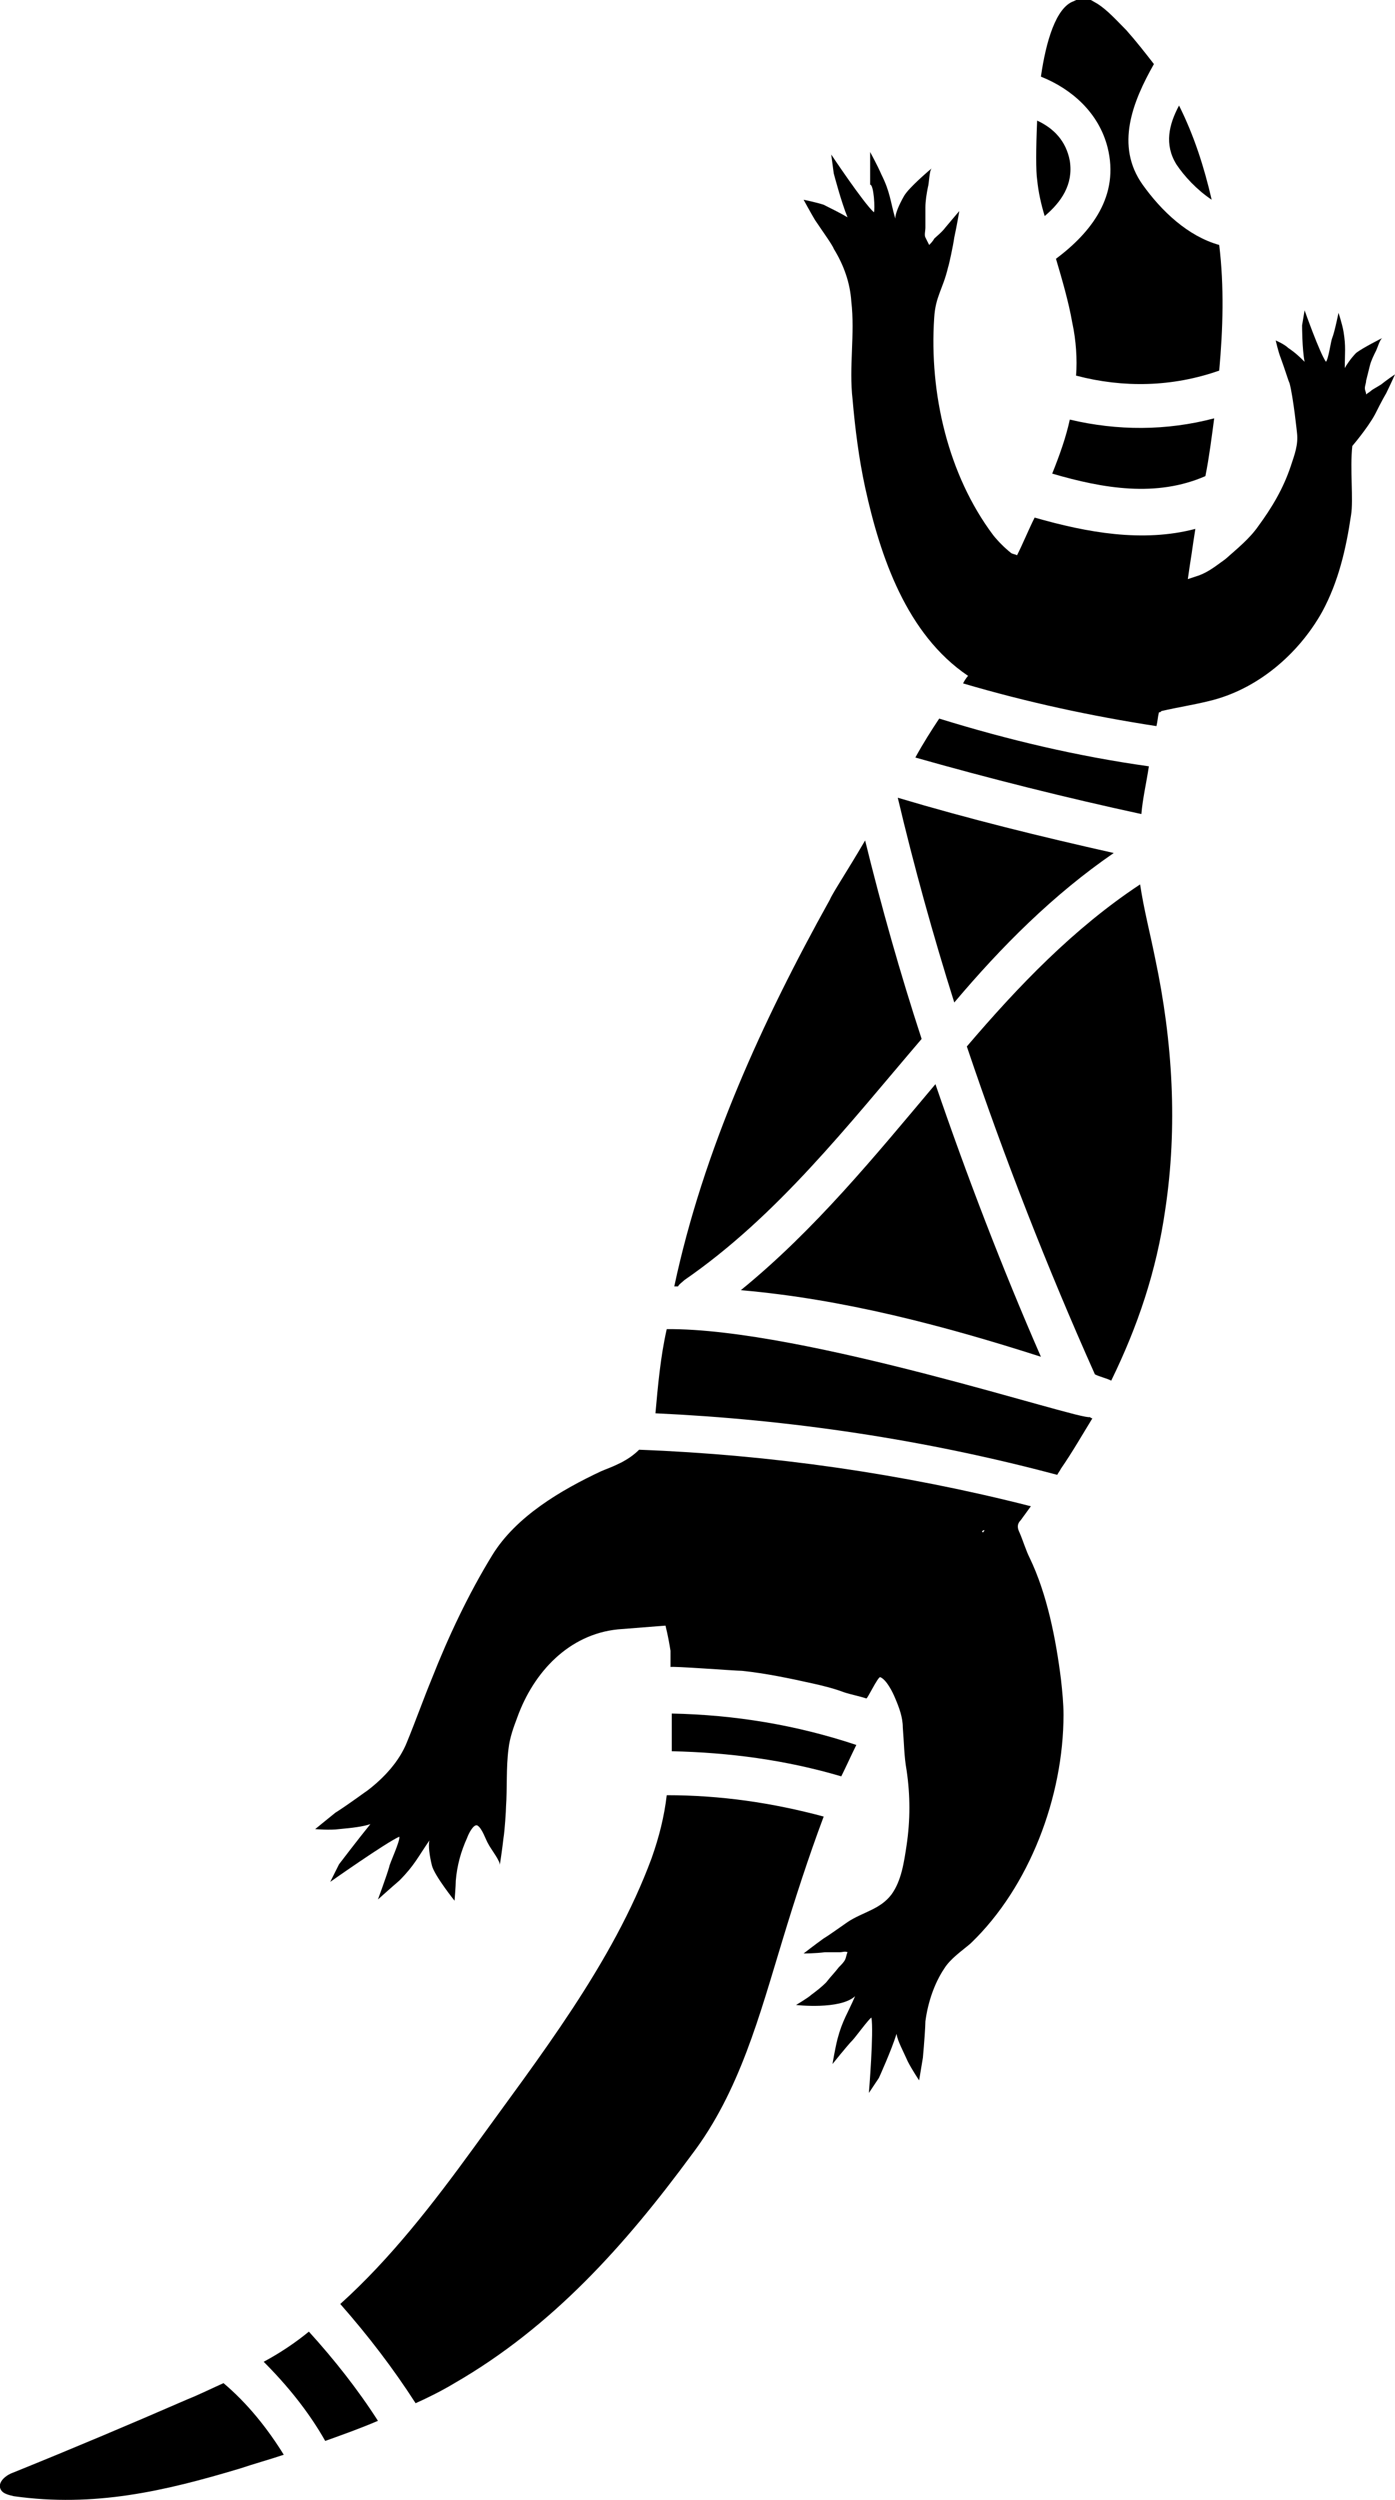
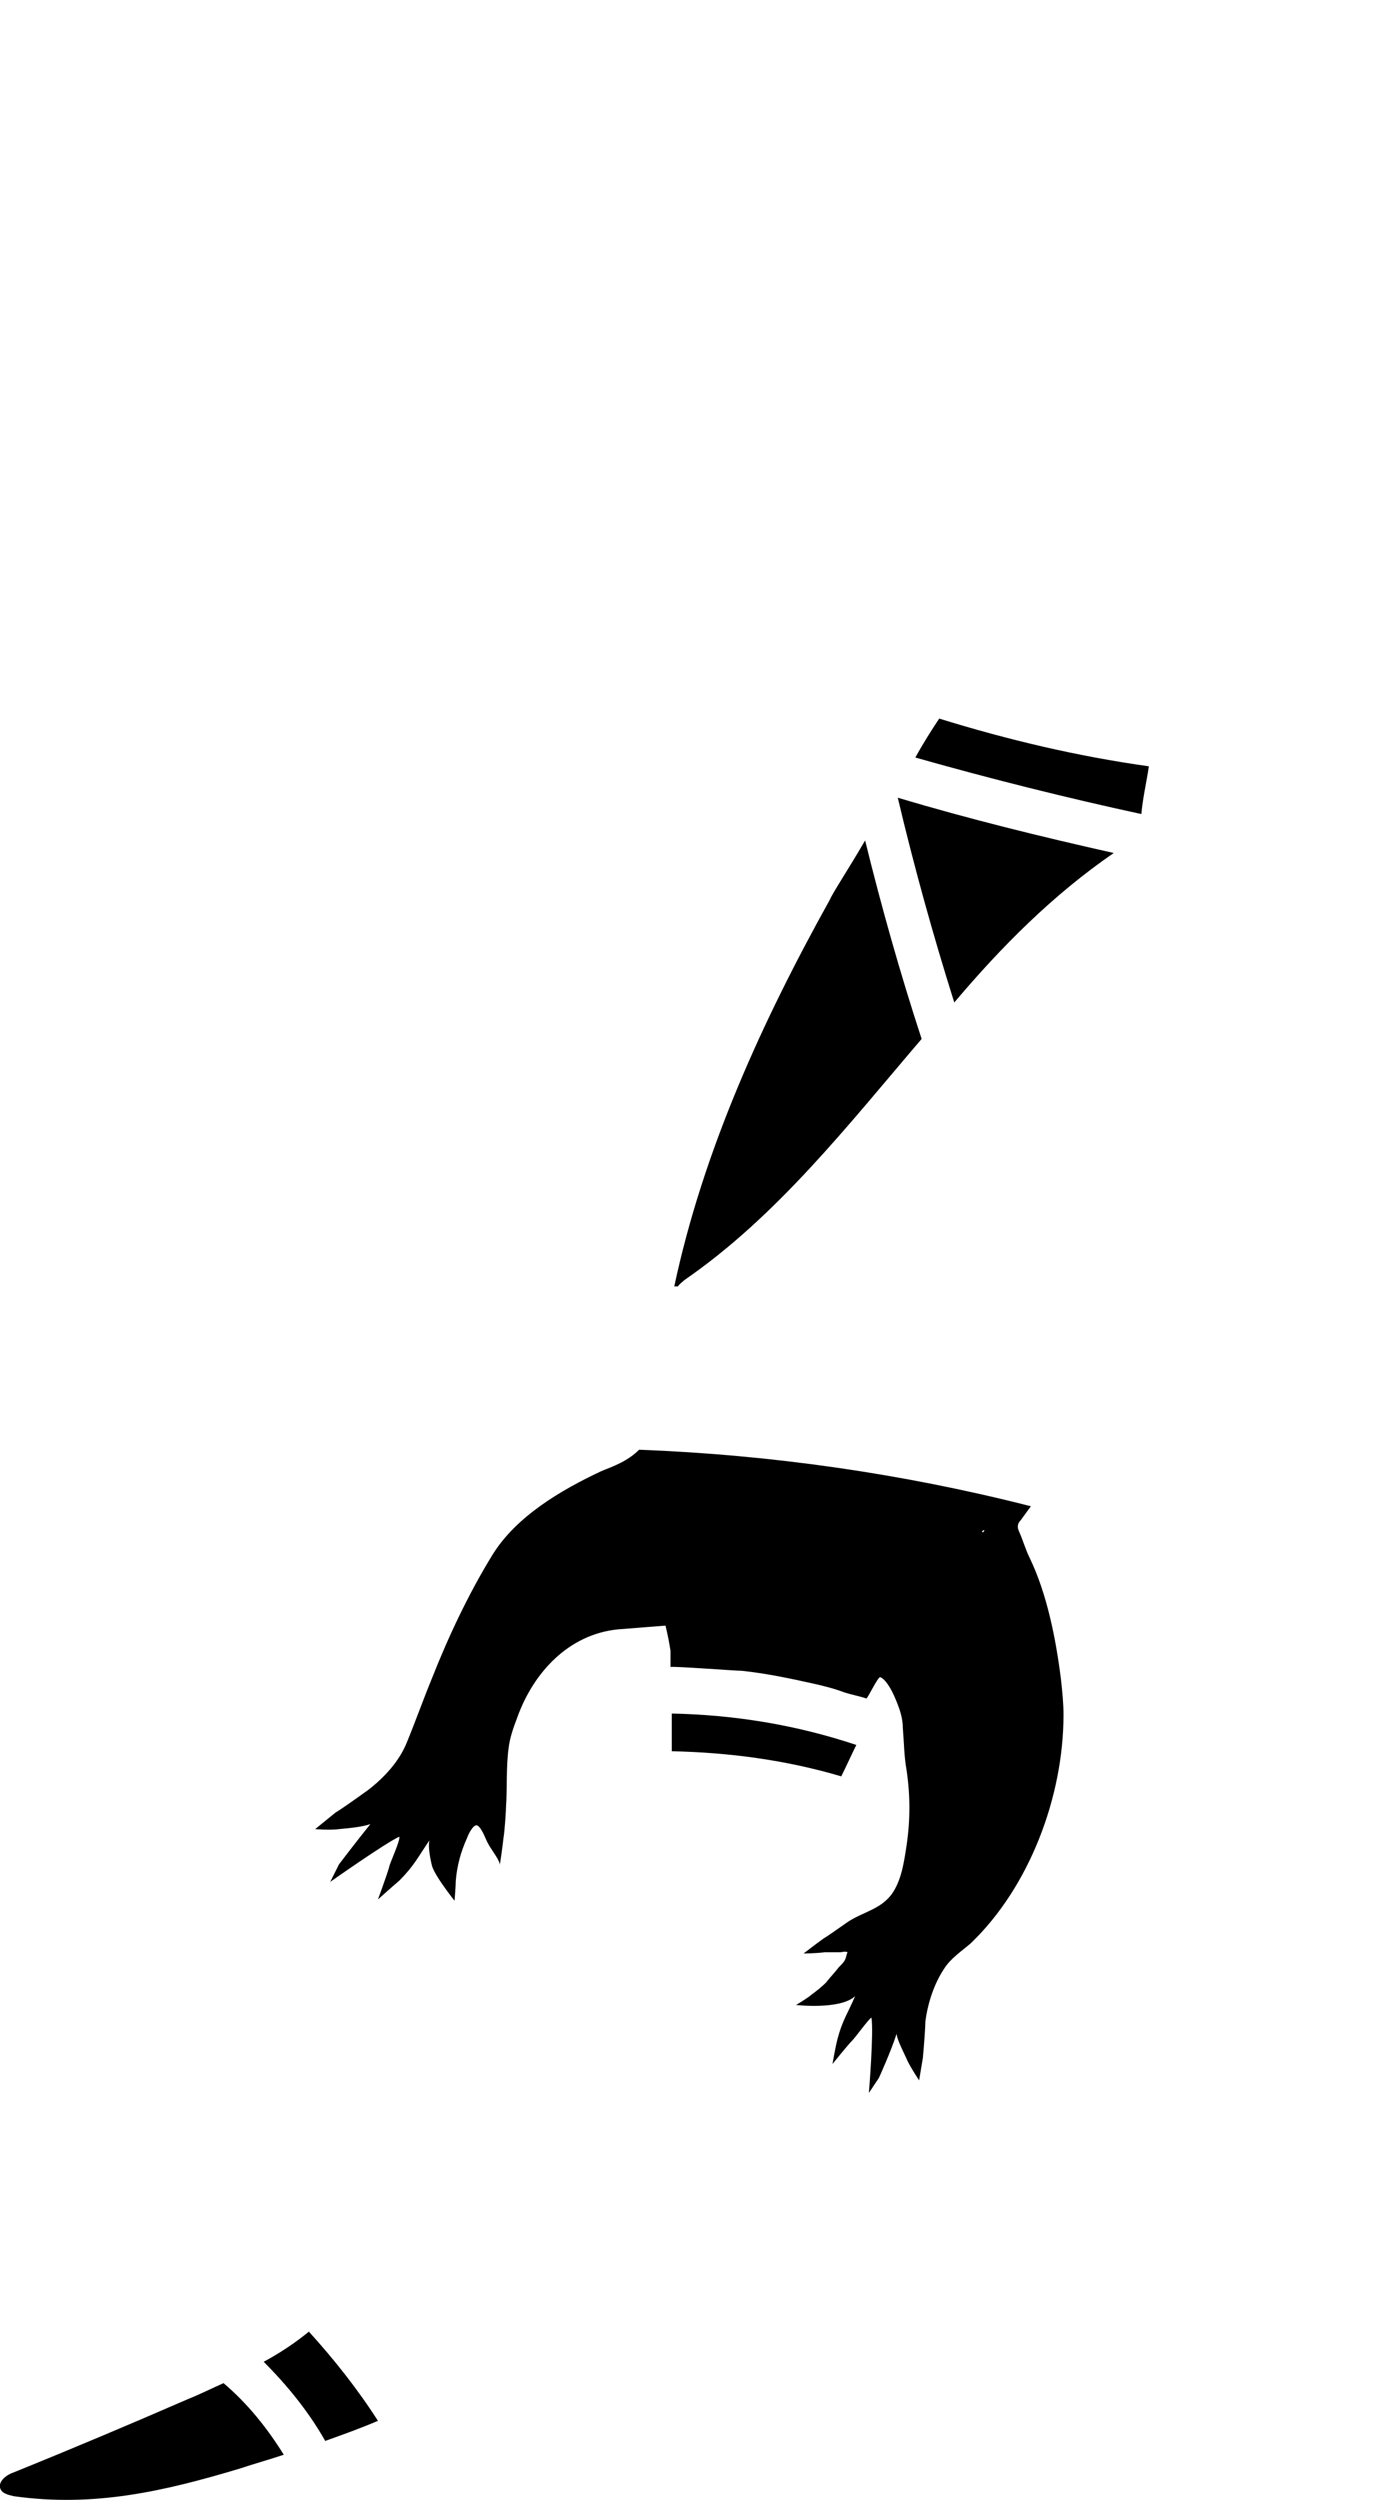
<svg xmlns="http://www.w3.org/2000/svg" viewBox="0 0 111.1 199">
  <path d="M67 141.4c.4-.8.8-1.7 1.2-2.5-4.8-1.6-9.7-2.4-14.7-2.5v3c4.6.1 9.1.7 13.5 2zM21 188c1.9 1.9 3.6 4 4.9 6.3 1.4-.5 2.8-1 4.2-1.6-1.6-2.5-3.5-4.9-5.5-7.1-1.1.9-2.3 1.7-3.6 2.4z" />
  <path d="M47.9 117.1c-3.2 1.5-6.8 3.6-8.7 6.7-1.9 3.1-3.5 6.5-4.8 9.8-.7 1.7-1.3 3.4-2 5.1-.6 1.5-1.8 2.8-3.1 3.8-.3.2-1.5 1.1-2.6 1.8-.5.4-1.6 1.3-1.6 1.3s1.2.1 1.9 0c1.1-.1 1.9-.2 2.5-.4-.9 1.1-2.5 3.2-2.5 3.2l-.7 1.4s4.4-3.1 5.5-3.6c.1.3-.8 2.2-.8 2.4-.2.7-.9 2.6-.9 2.6s1-.9 1.7-1.5c1.2-1.2 1.5-1.9 2.4-3.2-.1.4 0 1.2.2 2s1.8 2.8 1.8 2.8.1-1.2.1-1.6c.1-1.2.4-2.3.9-3.4.1-.3.5-1.1.8-1 .4.2.7 1.2.9 1.5.2.4 1 1.4.9 1.7 0 0 .2-1.3.3-2.2.1-.6.2-2.2.2-2.5.1-1.4 0-3.1.2-4.6.1-.9.4-1.7.7-2.5 1.3-3.6 4.1-6.6 8-7 1.3-.1 2.5-.2 3.8-.3.2.8.3 1.4.4 2v1.3c0-.1 5.2.3 5.7.3 1.9.2 3.8.6 5.6 1 .9.2 1.7.4 2.5.7.6.2 1.2.3 1.8.5.1 0 .9-1.7 1.1-1.7.5.2 1 1.2 1.2 1.7.3.7.6 1.5.6 2.3.1 1.2.1 2.3.3 3.4.3 2 .3 4 0 6-.2 1.3-.4 2.8-1.2 3.9-.9 1.2-2.3 1.4-3.5 2.2-.3.2-1.4 1-1.9 1.3-.7.5-1.6 1.2-1.6 1.2s.9 0 1.7-.1h1.2c.2 0 .4-.1.6 0-.1.2-.1.4-.2.6-.1.2-.3.4-.5.6-.3.4-.7.8-1 1.2-.4.4-.8.7-1.2 1-.2.2-1.2.8-1.2.8s3.5.4 4.7-.7c-.6 1.4-1 1.9-1.4 3.4-.2.8-.4 2-.4 2s1.2-1.5 1.6-1.9c.2-.2 1.3-1.7 1.5-1.8.2 1.1-.2 6-.2 6l.8-1.2s1-2.2 1.4-3.5c.1.6.5 1.3.9 2.2.3.6.9 1.5.9 1.5l.3-1.8c.1-1.1.2-2.5.2-2.9.2-1.5.7-3 1.5-4.2.5-.8 1.4-1.4 2.1-2 4.7-4.5 7.4-11.7 7.4-18.2 0-.9-.1-1.9-.2-2.8-.4-3.2-1.1-6.8-2.5-9.7-.3-.6-.5-1.3-.8-2-.2-.4-.2-.7.1-1 .3-.4.5-.7.8-1.1-10.2-2.6-20.7-4.1-31.2-4.5-.9.9-2 1.3-3 1.7zm30.5 4.7c0 .1-.1.1-.1.2l-.1-.1s.1-.1.2-.1c-.1 0-.1 0 0 0zM73.4 82.7c-1.7-5.2-3.2-10.5-4.5-15.8-1.4 2.4-2.6 4.2-2.8 4.7-5.4 9.7-10.1 20-12.4 30.8h.3c.1-.2.3-.3.5-.5 7.4-5.1 13-12.3 18.9-19.2zM88.7 67.9c-5.8-1.3-11.5-2.7-17.2-4.4 1.3 5.5 2.8 10.9 4.5 16.3 3.8-4.5 7.9-8.6 12.7-11.9zM91.5 61c-5.7-.8-11.2-2.1-16.7-3.8-.6.9-1.3 2-1.9 3.1 6 1.7 12 3.2 18 4.5.1-1.2.4-2.5.6-3.8zM14.9 191c-4.6 2-9.1 3.9-13.8 5.8-.6.2-1.2.7-1.1 1.2.1.5.7.6 1.1.7 6.4.9 12-.4 18-2.2 1.2-.4 2.3-.7 3.5-1.1-1.3-2.1-2.9-4.1-4.8-5.7-.9.4-1.9.9-2.9 1.3z" />
-   <path d="M62.3 154.5c1-3.3 2.1-6.7 3.3-9.9-4.1-1.1-8.2-1.7-12.5-1.7-.2 1.7-.6 3.3-1.2 5-3.1 8.4-9 15.9-14.2 23.1-3.2 4.4-6.6 8.8-10.6 12.4 2.2 2.5 4.2 5.1 6 7.9 1.1-.5 2.1-1 3.1-1.6 7.8-4.5 13.6-11 18.9-18.2 3.8-5 5.4-11.1 7.2-17zM85.2 12.8c-.3-1.6-1.3-2.6-2.6-3.2-.1 2.2-.1 4.1 0 4.7.1 1 .3 1.9.6 2.9 1.3-1.1 2.3-2.5 2-4.4z" />
-   <path d="M88.2 11.7c1 3.9-1.3 6.8-4.1 8.9.5 1.7 1 3.4 1.3 5.1.3 1.4.4 2.9.3 4.2 3.8 1 7.7.9 11.4-.4.3-3.3.4-6.7 0-10-2.5-.7-4.6-2.7-6.1-4.8-2.2-3.1-.8-6.6.9-9.6-.7-.9-1.4-1.8-2.2-2.7C89 1.7 88.2.8 87.4.3c-1.2-.7-1-.6-1.9-.2-1.4.5-2.2 3.2-2.6 6 2.5 1 4.6 2.9 5.3 5.6zM52.2 112.5c10.8.5 21.5 2.1 32 4.9.1-.2.2-.3.3-.5.9-1.3 1.7-2.7 2.5-4-.1 0-.2-.1-.2-.1-.7.3-22.8-7.1-33.7-7-.5 2.2-.7 4.5-.9 6.7z" />
-   <path d="M69.6 16.9c-.8-.7-3.4-4.6-3.4-4.6l.2 1.5s.6 2.3 1.1 3.5c-.5-.3-1.1-.6-1.9-1-.6-.2-1.6-.4-1.6-.4s.6 1.1.9 1.6c.6.9 1.4 2 1.5 2.3.8 1.3 1.3 2.7 1.4 4.2.3 2.6-.2 5.2.1 7.8.2 2.3.5 4.7 1 7 1.2 5.5 3.3 11.7 8.2 15 0 0-.2.2-.4.6 5.1 1.5 10.2 2.6 15.4 3.4.1-.4.1-.7.2-1.1.1 0 .1 0 .2-.1 1.3-.3 2.6-.5 3.8-.8 3.8-.9 7.1-3.7 9-7.1 1.3-2.4 1.9-5 2.3-7.7.2-1.2-.1-3.7.1-5.5 0 0 1.2-1.4 1.8-2.5.1-.2.6-1.2.9-1.7.3-.6.7-1.5.7-1.5s-.6.4-1.1.8c-.3.2-.7.4-.8.5-.1.1-.3.2-.4.3 0-.2-.1-.3-.1-.5s.1-.4.1-.6l.3-1.2c.1-.4.3-.8.5-1.2.1-.2.3-.9.5-1 0 0-1.6.8-2.1 1.2-.4.4-.8 1-.9 1.2 0-1.2.1-1.7-.1-2.9-.1-.6-.4-1.5-.4-1.5s-.3 1.5-.5 2c-.1.2-.3 1.7-.5 1.9-.5-.7-1.7-4.1-1.7-4.1l-.2 1.2s0 1.9.2 2.9c-.3-.3-.7-.7-1.3-1.1-.3-.3-1-.6-1-.6s.2.9.4 1.4c.3.8.6 1.8.7 2 .3 1.1.6 4 .6 4 .1.9-.2 1.7-.5 2.6-.6 1.8-1.5 3.3-2.6 4.8-.7 1-1.7 1.8-2.6 2.6-.7.5-1.3 1-2.1 1.3l-.9.3c.1-.7.2-1.4.3-2 .1-.7.2-1.4.3-2-4.2 1.1-8.6.3-12.8-.9-.5 1-.9 2-1.4 3-.2-.1-.4-.1-.5-.2-.5-.4-1-.9-1.4-1.4-3.6-4.8-5.1-11.3-4.7-17.3.1-1.7.7-2.3 1.1-4 .1-.3.4-1.7.5-2.4.2-.9.4-2.1.4-2.1s-.6.7-1.1 1.3c-.3.4-.7.7-.9.9-.1.2-.3.4-.4.5l-.3-.6c-.1-.2 0-.5 0-.8v-1.6c0-.5.1-1.1.2-1.6.1-.3.1-1.3.3-1.5 0 0-1.8 1.5-2.2 2.2-.4.7-.7 1.4-.7 1.8-.4-1.4-.4-2.1-1.1-3.5-.3-.7-.9-1.8-.9-1.8v2.6c.3 0 .4 2 .3 2.2z" />
-   <path d="M83.8 37.7c4.1 1.2 8.3 1.9 12.2.2.3-1.5.5-3.1.7-4.6-3.8 1-7.7 1-11.5.1-.3 1.4-.8 2.8-1.4 4.3zM93.7 13.1c.6.9 1.6 2 2.8 2.8-.6-2.6-1.4-5.1-2.6-7.5-.8 1.5-1.2 3.1-.2 4.7zM87.2 109.4c.4.2.9.3 1.3.5 2.1-4.3 3.6-8.7 4.3-13.6 1-6.6.6-13.4-.8-20-.4-2-.9-3.9-1.2-5.9-5.3 3.5-9.7 8.1-13.8 12.9 3 8.9 6.4 17.6 10.2 26.1zM74.5 86.3C69.7 92 64.9 97.9 59 102.7c8.1.7 16.1 2.8 23.9 5.3-3.1-7.1-5.9-14.4-8.4-21.7z" />
</svg>